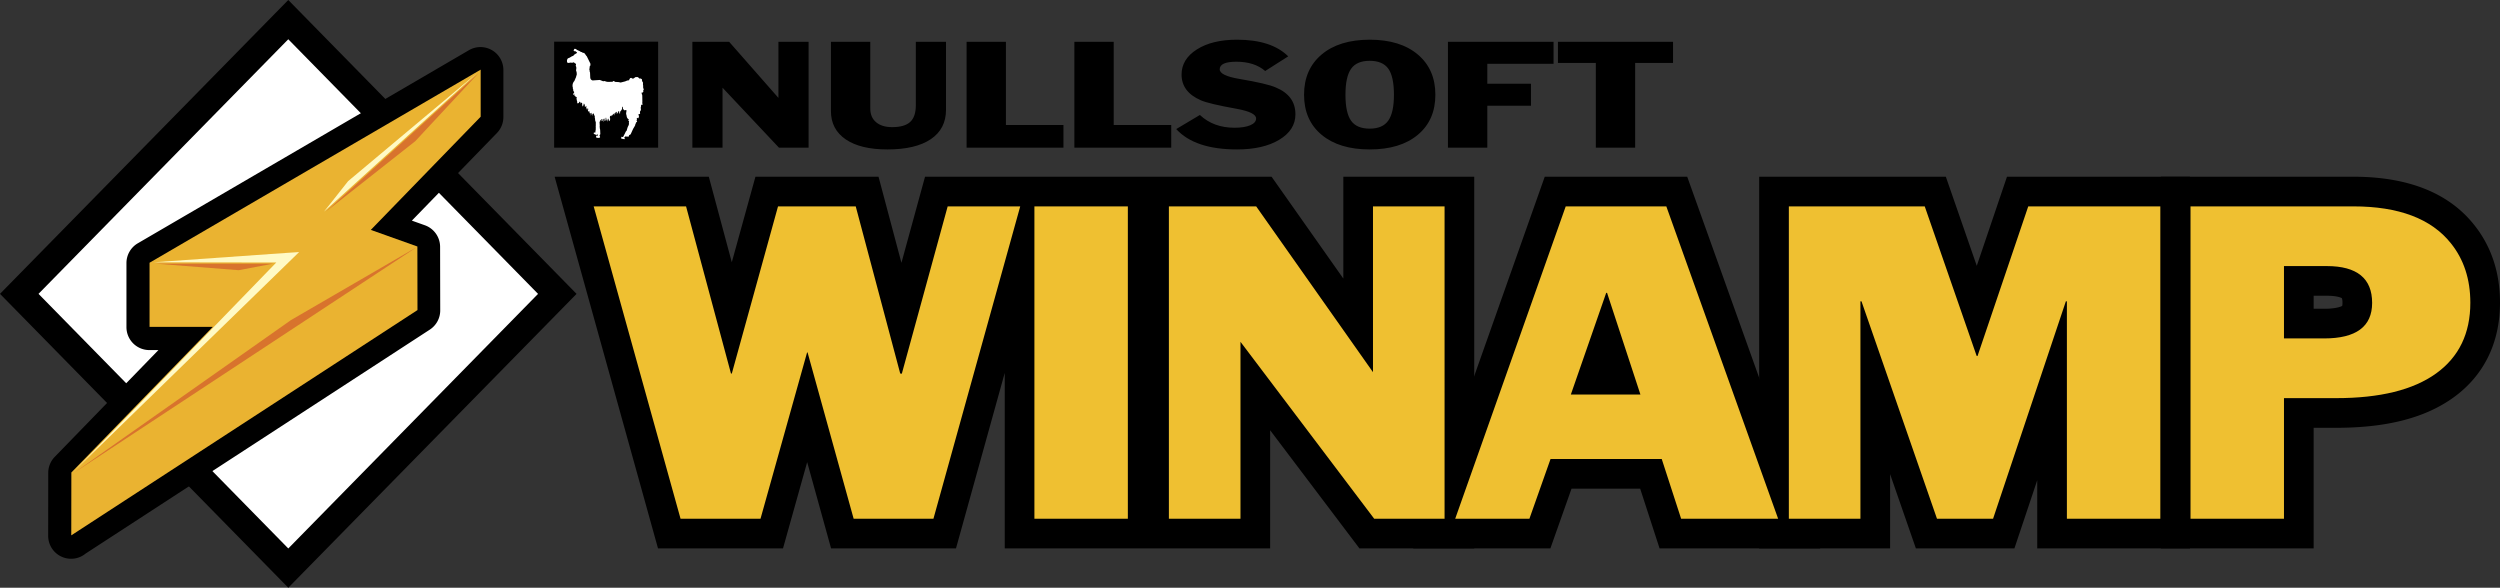
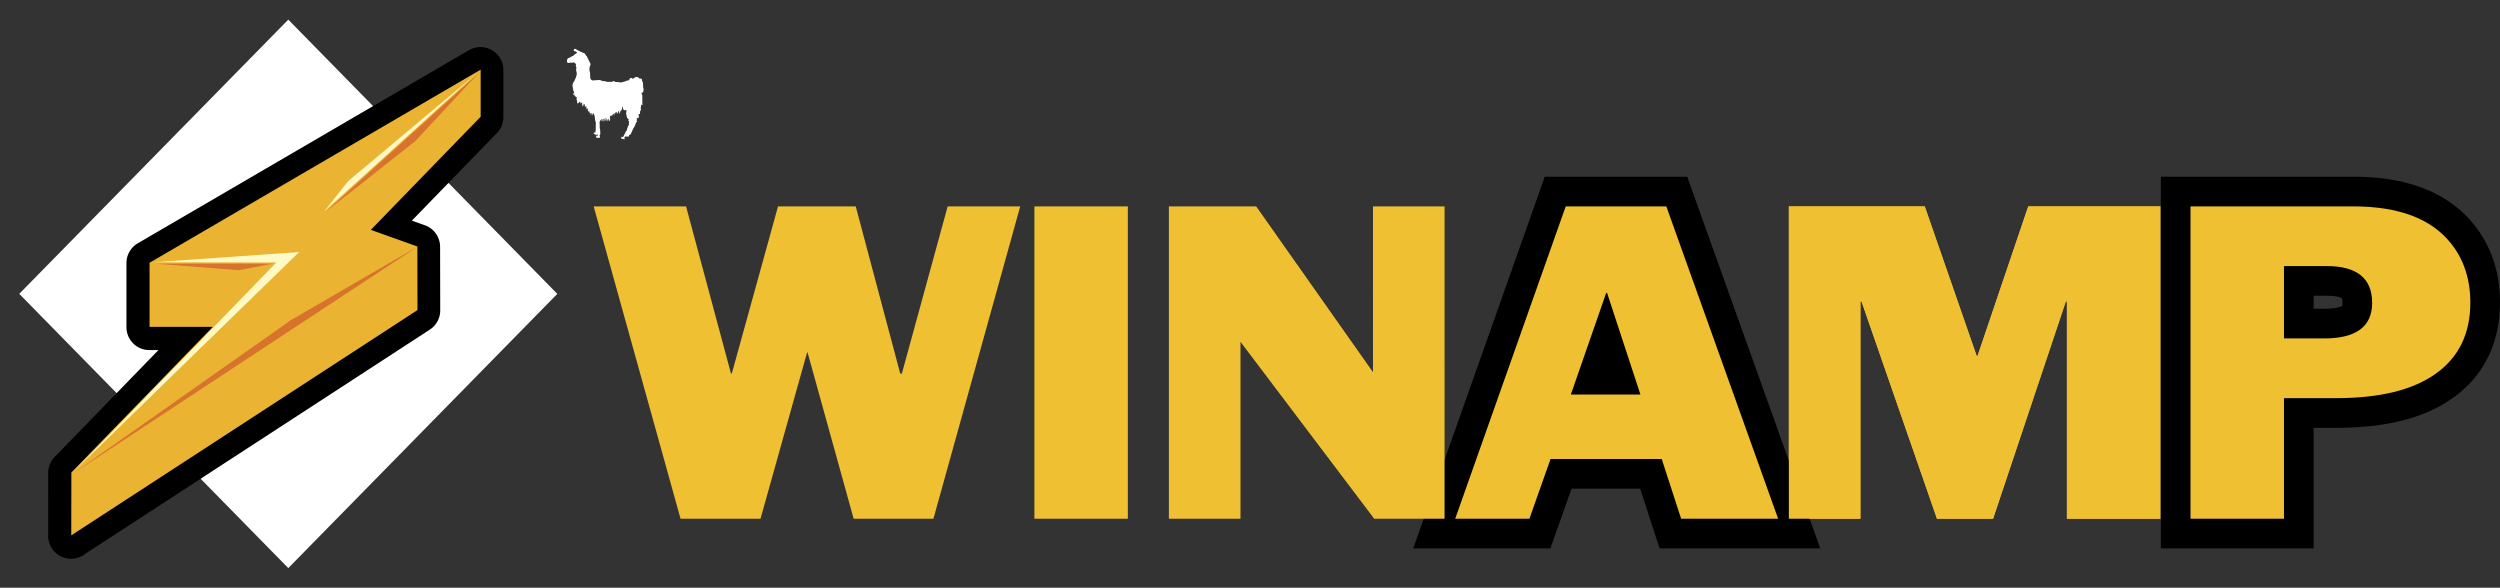
<svg xmlns="http://www.w3.org/2000/svg" id="Слой_1" data-name="Слой 1" viewBox="0 0 2305.723 542.054">
  <rect x="0" y="0" width="2305.723" height="542.054" fill="#333333" stroke="none" />
  <defs>
    <style>
      .cls-1 {
        fill: #efc031;
      }

      .cls-1, .cls-2, .cls-3, .cls-4, .cls-5, .cls-6 {
        fill-rule: evenodd;
      }

      .cls-2 {
        fill: #fff;
      }

      .cls-3 {
        fill: #eab331;
      }

      .cls-4 {
        fill: #d8732d;
      }

      .cls-5 {
        fill: #fffac5;
      }
    </style>
  </defs>
  <title>Winamp</title>
  <g>
    <g>
      <path class="cls-1" d="M1649.836,478.427V190.342h125.327l47.871,137.895.804.156,46.795-138.05h121.812V478.427h-86.171v-200.37h-1.012l-67.08,200.37h-51.723l-69.57-200.37h-1.038V478.427h-66.016Z" />
-       <path d="M2019.804,505.786H1878.914V442.943L1857.875,505.786h-90.878l-23.786-68.504V505.786H1622.477V162.982h172.148l28.533,82.189,27.86-82.189h168.785Zm-86.171-54.719h31.452V217.702h-74.838L1842.086,359.783l-39.726-7.675L1755.7,217.702h-78.504V451.067h11.297V250.697h47.86l69.569,200.371h12.568l67.078-200.371h48.064Z" />
    </g>
    <g>
      <path class="cls-2" d="M513.996,271.04,265.884,523.951,17.76,271.014,265.871,18.104Z" />
-       <path d="M265.885,542.054-0,271.014,265.871-0l265.884,271.04ZM35.519,271.014,265.885,505.847,496.236,271.04,265.871,36.208Z" />
    </g>
    <g>
      <path class="cls-3" d="M65.566,494.055,384.882,286.293l-.117-58.623L341.809,212.339,443.129,107.971V64.549L137.756,242.636V301.74h58.351L65.631,436.093,65.566,494.211v-.156Z" />
      <path d="M65.567,515.345h-.012A21.133,21.133,0,0,1,44.432,494.211v-.155c0-.034,0-.068 0-.104l.064-57.882A21.137,21.137,0,0,1,50.47,421.37l95.653-98.496H137.756a21.134,21.134,0,0,1-21.134-21.134V242.637a21.135,21.135,0,0,1,10.487-18.257L432.482,46.292a21.134,21.134,0,0,1,31.781,18.256v43.423a21.136,21.136,0,0,1-5.97,14.721L379.865,203.481l12.004,4.284a21.135,21.135,0,0,1,14.031,19.863l.117,58.624a21.134,21.134,0,0,1-9.608,17.757L78.987,510.537A21.047,21.047,0,0,1,65.567,515.345Zm21.189-70.668-.011,10.386L363.725,274.845l-.064-32.267L334.706,232.244a21.134,21.134,0,0,1-8.061-34.626L417.656,103.87,158.89,254.777v25.829h37.217a21.134,21.134,0,0,1,15.162,35.857Z" />
    </g>
    <path class="cls-3" d="M65.735,493.757,385.038,285.981l-.091-58.636L341.991,212.028,443.311,107.66V64.224L137.925,242.325v59.116h58.351L65.813,435.769,65.735,493.887Z" />
    <path class="cls-4" d="M68.29,436.054,384.765,227.669,268.413,295.177ZM251.955,243.168H143.489l76.599,6.031,31.867-6.031Zm48.533-47.897L441.56,67.233l-58.584,62.994Z" />
    <path class="cls-5" d="M67.227,435.691l187.582-193.6L141.323,241.91l134.613-9.494L67.227,435.691ZM298.841,195.193l22.204-28.105L439.9,67.467,298.841,195.193Z" />
    <g>
-       <path class="cls-1" d="M627.663,478.427,547.536,190.342h85.211l41.412,154.133h.791l42.606-154.133h71.671l41.023,154.133,1.479.207,42.294-154.34h66.911L860.898,478.427h-73.59L744.78,324.968l-.441.182L701.409,478.427H627.663Zm326.358,0V190.342h86.184V478.427h-86.184Zm124.03,0V190.342h80.516l107.727,152.914V190.342h66.016V478.427h-64.901L1144.08,315.241V478.427h-66.029Z" />
-       <path d="M1359.669,505.786h-105.877l-82.353-108.966V505.786H926.661V343.927L881.693,505.786H766.499l-22.053-79.575L722.159,505.786H606.874L511.528,162.982H653.726l21.199,78.899,21.809-78.899H810.258l21.135,79.408,21.76-79.408H1172.76l66.175,93.932V162.982h120.734Zm-78.643-54.719h23.924V217.702h-11.297V429.598L1144.375,217.702H1105.411V451.067h11.309V233.662Zm-299.646,0H1012.846V217.702H981.381Zm-173.265,0h31.987l64.834-233.365h-10.043L851.759,375.113l-43.278-6.06L768.197,217.702H738.379L695.774,371.835H653.181L611.768,217.702H583.544l64.907,233.365h32.208l40.93-146.136,41.312-17.019Z" />
-     </g>
+       </g>
    <path class="cls-1" d="M1342.115,478.427l101.929-288.084h92.786l103.123,288.084h-89.465l-17.885-55.07H1430.038L1410.557,478.427h-68.442Zm139.295-208.398-32.632,93.823h64.161l-30.725-93.655Z" />
    <path d="M1678.807,505.786h-148.2L1512.722,450.717h-63.342L1429.9,505.786H1303.413l121.29-342.804H1556.096ZM1570.369,451.067H1601.1L1517.565,217.702h-54.178l-82.569,233.365h10.396l19.48-55.069h141.789Zm-19.658-59.856h-140.415L1463.471,238.32l39.815,8.335Z" />
    <path class="cls-1" d="M2020.291,478.427V190.342h150.138q62.916,0,90.023,34.072,17.898,22.315,17.911,54.758,0,42.586-31.633,65.303-31.614,22.723-92.085,22.723h-48.157V478.427Zm86.197-233.028v66.729H2143.543q44.22,0,44.253-32.749,0-33.968-41.853-33.981h-39.454Z" />
    <path d="M2133.848,505.786H1992.932V162.982h177.497c50.489,0,87.961,14.913,111.379,44.329,15.87,19.792,23.915,43.968,23.915,71.86,0,37.023-14.877,67.287-43.022,87.52-26.09,18.752-61.435,27.866-108.056,27.866H2133.848Zm-86.197-54.719h31.479V339.839h75.516c34.278,0,59.889-5.915,76.118-17.58,13.809-9.926,20.241-23.617,20.241-43.087,0-15.35-3.891-27.661-11.895-37.639l-.079-.099c-12.511-15.747-35.592-23.731-68.602-23.731H2047.651Zm95.893-111.579h-64.414V218.04l66.813-.001c20.325,0,36.688,4.918,48.635,14.619,9.388,7.623,20.578,21.917,20.578,46.722,0,24.928-12.05,39.075-22.158,46.555C2180.669,335.055,2164.493,339.488,2143.543,339.488Zm-9.695-54.719h9.695c11.162,0,15.541-2.021,16.645-2.66a11.946,11.946,0,0,0,.249-2.729,13.978,13.978,0,0,0-.519-4.352c-.773-.469-4.378-2.27-13.976-2.27H2133.848Z" />
    <path class="cls-1" d="M627.663,478.427,547.536,190.342h85.211l41.412,154.133h.791l42.606-154.133h71.671l41.023,154.133,1.479.207,42.294-154.34h66.911L860.898,478.427h-73.59L744.78,324.968l-.441.182L701.409,478.427H627.663Zm326.358,0V190.342h86.184V478.427h-86.184Zm124.03,0V190.342h80.516l107.727,152.914V190.342h66.016V478.427h-64.901L1144.08,315.241V478.427h-66.029Zm264.064,0,101.929-288.084h92.786l103.123,288.084h-89.465l-17.885-55.07H1430.038L1410.557,478.427h-68.442Zm139.295-208.398-32.632,93.823h64.161l-30.725-93.655Zm538.881,208.398V190.342h150.138q62.916,0,90.023,34.072,17.898,22.315,17.911,54.758,0,42.586-31.633,65.303-31.614,22.723-92.085,22.723h-48.157V478.427Zm86.197-233.028v66.729H2143.543q44.22,0,44.253-32.749,0-33.968-41.853-33.981h-39.454Z" />
-     <path class="cls-6" d="M638.558,136.168V38.57h33.942l45.433,51.723V38.57h27.82v97.597H718.399L666.378,80.877V136.168h-27.82ZM872.493,38.57v62.696q0,17.606-14.02,27.094-14.046,9.474-40.051,9.468-24.844,0-38.455-9.299-13.599-9.319-13.605-26.056V38.57H802.651v61.58c0,5.37,1.79,9.546,5.37,12.581q5.389,4.533,14.798,4.526,11.42,0,16.627-4.786,5.214-4.786,5.214-15.408V38.557h27.833v.013ZM891.468,136.168V38.57H927.757v76.742h53.046V136.168H891.468Zm99.413,0V38.57h36.276v76.742H1080.217V136.168Zm197.218-84.187-21.232,13.502q-9.922-8.56-26.614-8.56-15.33,0-15.33,7.004,0,5.797,18.171,8.871,25.427,4.28,33.501,7.847,18.171,7.51,18.158,24.759,0,14.494-14.85,23.462-14.863,8.969-39.026,8.962-38.929,0-56.055-18.793l21.815-12.996q12.568,11.77,31.88,11.777c6.148,0,11.024-.778,14.591-2.309,3.606-1.543,5.382-3.619,5.382-6.238q0-5.642-17.82-8.897-25.719-4.611-33.112-7.86-17.82-7.704-17.82-23.761,0-14.182,14.111-23.164,14.124-8.969,37.003-8.975,31.769,0,47.249,15.369Zm135.729,35.407q0,23.423-16.186,36.938-16.186,13.521-44.383,13.502-28.151,0-44.357-13.502-16.186-13.502-16.186-36.938,0-23.423,16.186-37.094,16.186-13.657,44.357-13.683,28.19,0,44.383,13.683Q1323.828,63.971,1323.828,87.388Zm-60.569-31.309c-7.95,0-13.683,2.438-17.146,7.341s-5.214,12.879-5.214,23.942q0,16.75,5.214,24.02,5.214,7.276,17.146,7.263c7.95,0,13.683-2.477,17.146-7.432,3.502-4.955,5.214-12.918,5.214-23.851q0-16.75-5.214-24.033-5.214-7.237-17.146-7.25ZM1335.423,136.168V38.57h97.403V58.868h-61.101V77.207h40.284V97.518h-40.284V136.168Zm136.39,0V58.025h-34.941V38.57H1543.017V58.025h-34.928V136.168Zm-864.824.052H511.078V38.453H606.989Z" />
    <path class="cls-2" d="M593.682,82.615l-.104-.415-.182-.791-.195-.597-.039-.156V79.308l-.013-.61-.143-.402.013-1.401v-.636l-.117-.376-.233-.363-.467-.687-.13-1.699-1.141-.726-1.284.026-.506-.61-.389-.311-.506-.363-1.245-.182-.298.35-.519-.285-1.894,1.388-1.271.013-.661-.597-1.025.13-.739.947-.428,1.115-1.751.272-1.764.752-4.228,1.076-1.829-.402-3.398-.22-.545-.519-.13-.039-.415-.143-.35-.13-.96.804H560.35l-1.193-.195-1.556-.558-1.297.22-3.1-1.219-6.654.467-1.038-.454-.843-.882-.298-1.349-.182-4.565-.467-1.479.143-.389-.324-.817.441-3.385.558-.441v-1.699L541.505,52.552l-.298-.636-.519-.519-.895-1.31-1.064-1.297h-1.219l-.039-.078-.739-.661-1.154-.091-.039-.104-.13-.22-.169-.182-.104-.039-2.957-1.375-.973-.778-.078-.052-.428-.091-.61-.182-.026.065-.739.597-.013.104.117.298-.052.039h-.22l-.039.078-.091.143-.078.169c-.026.039-.065.117-.026.169a.453.453,0,0,0,.104.065h.091l.143.013.117.039a.553.553,0,0,1,.143.156,2.114,2.114,0,0,0,.143.22c.039.065.117.091.169.143l.143.065a.368.368,0,0,0,.169.052c.052,0,.117.013.156-.026.026-.013.026-.052.065-.078l.091-.013a.673.673,0,0,1,.311.065.363.363,0,0,1,.117.091,1.326,1.326,0,0,0,.169.117l.415.311.259.22.285.285a2.256,2.256,0,0,1,.169.195.259.259,0,0,1,0,.22l-.104.13c0,.039-.026.039-.065.065l-.065.078a.679.679,0,0,1-.143.13H531.661l-.22.065-.169.156-.246.156a.715.715,0,0,0-.22.143.592.592,0,0,0-.169.104c-.039.039-.065.078-.117.091a.454.454,0,0,0-.182.039,2.023,2.023,0,0,0-.726.636l-.078.117c-.052.078-.143.104-.22.169l-.363.35-.298.311-.065.078c-.039.052-.091.052-.143.065a.854.854,0,0,1-.195.052l-.156.013a.671.671,0,0,0-.169.078l-.104.065c-.026.026-.052,0-.091,0-.091,0-.169-.039-.246-.013a.344.344,0,0,0-.285.207l-.078.117a.545.545,0,0,1-.363.298.83.83,0,0,0-.246.104l-.233.117a.535.535,0,0,1-.169.104.547.547,0,0,1-.156.039l-.078.052-.208.143-.22.104a1.697,1.697,0,0,1-.156.143.425.425,0,0,0-.207.091.354.354,0,0,1-.233.065,1.377,1.377,0,0,0-.246.091l-.337.13a2.01,2.01,0,0,0-.661.402,1.271,1.271,0,0,0-.233.35.48.48,0,0,1-.052.182l-.078.169a1.017,1.017,0,0,1-.13.195,1.016,1.016,0,0,0-.117.272,3.279,3.279,0,0,0-.078.636,3.354,3.354,0,0,0,.013.623,1.155,1.155,0,0,1,.013.298.376.376,0,0,0,0,.207.516.516,0,0,0,.065.117l.104.143a.635.635,0,0,1,.104.272.814.814,0,0,0,.039.246.459.459,0,0,0,.207.207,2.179,2.179,0,0,0,.96.065,2.518,2.518,0,0,1,.441-.026h.376a.649.649,0,0,0,.156-.104.68.68,0,0,1,.623-.13l.169.039c.039.013.065-.013.104-.013a1.222,1.222,0,0,1,.376.013,1.455,1.455,0,0,0,.272.052h.195a1.169,1.169,0,0,0,.207-.039.784.784,0,0,1,.246,0h.233l.207.026h.182a.493.493,0,0,0,.272-.065l.22-.182a.441.441,0,0,1,.298-.104.373.373,0,0,1,.207.039l.22.156.13.091.169.13.207.169.233.207.117.078.078.013c.052.013.065.052.104.104a1.025,1.025,0,0,1,.376.22l.182.13.117.143a.558.558,0,0,1,.104.35v.207l-.026.182a1.968,1.968,0,0,0-.156.415l-.013.376a1.85,1.85,0,0,0-.039.376c.013.13.143.169.195.272a3.132,3.132,0,0,0,.104.324l.065.117a.92.92,0,0,1,.169.285.966.966,0,0,1-.026.337,1.53,1.53,0,0,0-.013.804,1.491,1.491,0,0,1,.039.337l-.013.207a.585.585,0,0,1-.039.143,1.214,1.214,0,0,1-.078.376c-.039.078-.039.169-.078.272a.637.637,0,0,1-.065.259.594.594,0,0,0,.104.545,2.006,2.006,0,0,1,.156.285l.052.104a.544.544,0,0,1,.013.207v.376a.792.792,0,0,0,.039.169l.052.143.052.143.065.143a.298.298,0,0,1,.039.143.543.543,0,0,0,.052.195,2.207,2.207,0,0,1,0,.506v.22a3.905,3.905,0,0,1,.039.869l-.078.506-.026.207a.259.259,0,0,1-.065.156.115.115,0,0,0-.065.052c-.026.039-.039.091-.065.104l-.091.195c-.052.143-.052.298-.091.454a.575.575,0,0,0-.039.259c-.026.13-.091.246-.117.389a.442.442,0,0,1-.026.182l-.065.143a1.09,1.09,0,0,1-.078.182c-.013.039-.065.065-.091.091a.928.928,0,0,0-.039.324.239.239,0,0,1-.052.169c-.013.039-.039.117-.078.13a.285.285,0,0,0-.104.065,1.365,1.365,0,0,0-.22.376c-.065.156-.013.298-.052.454a.649.649,0,0,1-.169.259l-.13.195c-.026.052-.104.117-.143.195a1.505,1.505,0,0,0-.104.415.656.656,0,0,1-.091.415l-.169.207-.298.35-.065.078a.489.489,0,0,0-.156.13.907.907,0,0,0-.13.22.624.624,0,0,1-.104.207.988.988,0,0,0-.169.22l-.078.22a1.322,1.322,0,0,1-.104.272.454.454,0,0,1-.078.117,2.233,2.233,0,0,0-.13.311.648.648,0,0,0-.078.272l-.052.337q-.039.145-.091.285a.494.494,0,0,0-.039.13.207.207,0,0,0-.039.117v.363c0,.065-.039.104-.039.156v.389l.039.324.013.558.026.207V80.178a.23.23,0,0,0,.052.13l.091.169c.013.039.065.078.065.117a.433.433,0,0,1,.013.22v.7a.689.689,0,0,0,.065.389l.039.078a.052.052,0,0,0,.026.052q.017.072.039.143a1.811,1.811,0,0,1,.117.22.369.369,0,0,1,.052.169l.039.259v.026h-.013v.623l.039.156a.247.247,0,0,0,.065.13l.052.182.117.156.169.246a1.298,1.298,0,0,0,.182.207.66.66,0,0,1,.169.207c.026.065.091.143.065.22l-.013.259-.052.091-.052.091c-.013.026-.026.065-.052.078l-.104.117a.787.787,0,0,0-.13.182.395.395,0,0,0-.169.233l-.026.117c0,.039-.039.052-.078.078l-.091.182-.091.182c-.052.13-.13.246-.169.363a.235.235,0,0,0,.039.298c.039.065.104.195.195.233.065.026.195.039.246-.026a2.446,2.446,0,0,0,.182-.311.649.649,0,0,1,.117-.208.779.779,0,0,1,.091-.207l.143-.156c.026-.026.065-.091.091-.078l.065.091a.557.557,0,0,1,.065.156.938.938,0,0,1-.13.519.584.584,0,0,0-.052.363.432.432,0,0,0,.078.13l.065.169.078.117.156.182a.229.229,0,0,0,.117.104h.22c.104,0,.169.104.246.182a1.704,1.704,0,0,1,.143.156,2.094,2.094,0,0,1,.13.441.569.569,0,0,0,.246.441.142.142,0,0,0,.169-.039.259.259,0,0,1,.207-.104,1.431,1.431,0,0,1,.246-.026l.143.065c.052.026.078.143.078.195a.882.882,0,0,1-.039.246,1.554,1.554,0,0,1-.039.259l-.078.195a.468.468,0,0,0-.039.233.934.934,0,0,0,.026.324.891.891,0,0,1,.065.22l.039.493q.037.219.052.441a.95.95,0,0,0,.117.298c.015.043.028.086.039.13a.234.234,0,0,1,.013.13l-.013.13a.96.96,0,0,0,.13.571l.013.026.013.039a.967.967,0,0,1,.143.311,3.499,3.499,0,0,1,.052.363v.428a3.135,3.135,0,0,1-.104.324.804.804,0,0,0-.013.35.311.311,0,0,0,.065.13c.026.026.026.078.065.117l.104-.117a.259.259,0,0,1,.233-.117c.207,0,.415.065.623.052a.597.597,0,0,0,.311-.156.402.402,0,0,0,.117-.091l.065-.065a1.182,1.182,0,0,1,.104-.169c.078-.104.169-.156.169-.298v-.233a.309.309,0,0,1,.156-.35.226.226,0,0,1,.182.013c.039.013.065.052.117.052a.647.647,0,0,1,.272.065c.104.039.233.013.337.065.039.026.13.091.143.156a.959.959,0,0,1,0,.272,3.417,3.417,0,0,0-.026.363,1.529,1.529,0,0,0,.052.363l.039.169.039.13.207-.169a2.754,2.754,0,0,0,.182-.402l.091-.143c.013-.013.039-.052.078-.052a.389.389,0,0,1,.169.039.823.823,0,0,1,.558.143.908.908,0,0,1,.182.35,1.116,1.116,0,0,1,.013.207l.013.272v1.154l.013.117.104.272.039.13.039.22.13.324a.451.451,0,0,0,.065.104l.013.013.013.117.013-.013v.013l.052-.052.156-.117v-.013a.285.285,0,0,0,.104-.065l.143-.117a.446.446,0,0,0,.104-.272v-.337a1.09,1.09,0,0,1,.117-.363,1.009,1.009,0,0,0,.143-.233l.052-.091a.893.893,0,0,0,.065-.22l.026-.259c0-.117-.052-.259.026-.363a.202.202,0,0,1,.259-.091c.052.013.104.078.156.13a1.032,1.032,0,0,1,.104.207c.013.091.117.182.169.272.013.026.013.065.039.078l.065.104a.479.479,0,0,1,.091.182l.013.065h.013a.467.467,0,0,1,.026.13c.026.13.039.272.078.402a4.897,4.897,0,0,1,.026.61v.35a.519.519,0,0,0,.013.246l.078.207a.23.23,0,0,1,.052.13l.091-.026c.039-.026.091-.013.13-.026a.324.324,0,0,0,.207-.13,3.058,3.058,0,0,0,.156-.363,1.168,1.168,0,0,1,.22-.389.35.35,0,0,1,.35-.091c.13.052.078.285.078.389,0,.143-.065.285-.065.415a1.171,1.171,0,0,0,.052.363,2.713,2.713,0,0,1-.013.324v1.18l.013.272a2.717,2.717,0,0,1,.104.467,1.196,1.196,0,0,0,.22-.635v-.415c0-.078.013-.233.104-.246l.091.026.104.052.052.078a.823.823,0,0,1,.104.441,1.596,1.596,0,0,0,.039.428.605.605,0,0,0,.052.182l.104.182a1.561,1.561,0,0,1,.104-.207,1.398,1.398,0,0,0,.156-.311c.026-.207-.143-.415-.026-.61a.172.172,0,0,1,.22-.091c.117.052.169.169.233.272a.726.726,0,0,1,.091.337,1.356,1.356,0,0,1,0,.324q-.041.106-.091.207a1.323,1.323,0,0,0-.104.272,1.742,1.742,0,0,0-.091.35,2.745,2.745,0,0,0,.026.454l.091.402a2.976,2.976,0,0,0,.117.363l.052.285a.584.584,0,0,0,.259-.363,2.123,2.123,0,0,1,.026-.285.307.307,0,0,1,.169-.143c.091-.052.233,0,.311.013.091,0,.182.104.233.195a1.034,1.034,0,0,1,.091.441l.013.195a.829.829,0,0,0,.065.22l.039.143a.793.793,0,0,0,.039.169c.052.195.143.35.182.558a.545.545,0,0,0,.104.233l.078.078c.039.026.065.026.078.065a.13.13,0,0,1,.026-.078l.078-.169.039-.169c.013-.078.039-.104.104-.117.039-.013.104-.026.13,0a.182.182,0,0,1,.052.039c.026.026.065.052.078.091a.769.769,0,0,1,.091.207.644.644,0,0,1,.026.233.959.959,0,0,0,0,.272l.026.22a1.116,1.116,0,0,1,.013.207c.013.195.091.35.091.532a.383.383,0,0,1-.026.169,1.081,1.081,0,0,0-.052.195c0,.065.039.169.013.233a.558.558,0,0,1,.117-.13l.078-.091c.091-.104.052-.233.065-.363a1.67,1.67,0,0,1,.207-.506l.026-.195a1.011,1.011,0,0,1,.052-.285l.013-.246a.691.691,0,0,0-.065-.233,1.426,1.426,0,0,1-.026-.246.709.709,0,0,1,.013-.233.162.162,0,0,1,.169-.052c.065,0,.104.039.143.104.013.026.052.039.065.091a.973.973,0,0,1,.13.259,2.897,2.897,0,0,1,.052.298l-.013.233-.026.195a.492.492,0,0,0,.078.298,1.345,1.345,0,0,1,.195.415,3.453,3.453,0,0,0,.039.363.733.733,0,0,1,.039.233,1.357,1.357,0,0,1,.156-.039.276.276,0,0,0,.143-.13.633.633,0,0,0,.039-.272.545.545,0,0,0-.104-.285.931.931,0,0,1-.104-.765c.026-.091.065-.169.169-.078a.779.779,0,0,0,.207.104c.078.013.195.039.22-.026a.981.981,0,0,0,0-.337.17.17,0,0,1,.182-.182c.195,0,.233.246.337.35.039.052.091.052.117.104a.596.596,0,0,1,.091.182,3.759,3.759,0,0,1,.233.674,1.885,1.885,0,0,0,.065.259l.091.233a2.604,2.604,0,0,0,.207.311l.13.156.091.182a.739.739,0,0,1,.052.415,2.097,2.097,0,0,0-.026.402v.389a5.164,5.164,0,0,0,.156.895c.039.13.091.246.117.376l.026.454.013.454v.13l.026.104-.013.078a.927.927,0,0,0,.026.272,1.089,1.089,0,0,1,.091.246l.065.182a2.982,2.982,0,0,1,.13.363v.117a.399.399,0,0,0,.065.156,3.041,3.041,0,0,0,.233.636,3.057,3.057,0,0,1,.026.48l-.013,1.167v.986l.013.13v.311l-.013.207a2.205,2.205,0,0,0-.039.402l-.013.61v.208l.039.207v.233a2.052,2.052,0,0,1,.013.402,3.852,3.852,0,0,0-.039.545c-.013.169.026.337.013.519l-.026.48a1.162,1.162,0,0,1-.026.298,1.583,1.583,0,0,1-.065.48.364.364,0,0,1-.078.195c-.078.065-.065.182-.078.272l-.013.597a2.422,2.422,0,0,1-.052.61l-.052.182c-.013.039-.039.104-.078.117-.026.039-.078.026-.117.013a.844.844,0,0,1-.246-.052,2.641,2.641,0,0,0-.558-.026.49.49,0,0,0-.35.156.581.581,0,0,0-.13.169v.636a.362.362,0,0,0,.233.272l.233.117.272.182c.207.091.363.246.584.324a1.674,1.674,0,0,0,.454.065.579.579,0,0,1,.233.065l.104.052a.671.671,0,0,0,.169.078l.259.026a1.492,1.492,0,0,0,.48.013c.156-.039.259-.207.35-.311.091-.091.182-.207.285-.143l.143.143a.415.415,0,0,1,.078.169.876.876,0,0,1,.026.182.46.46,0,0,1,.039.143v.311a.495.495,0,0,1-.143.182.706.706,0,0,1-.233,0l-.298.026a1.37,1.37,0,0,1-.324-.026h-.337a.207.207,0,0,0-.182.104.635.635,0,0,0-.143.182l-.078.195a.571.571,0,0,0-.026.207c0,.078.039.143.026.22a.415.415,0,0,0,.039.182l.091.441a1.346,1.346,0,0,0,.078.207,1.346,1.346,0,0,1,.039.156.332.332,0,0,0,.246.13,1.613,1.613,0,0,0,.35.013h.454a1.767,1.767,0,0,1,.22.052.922.922,0,0,1,.259.052,1.011,1.011,0,0,0,.441,0l.285-.091.182-.013.246-.065a1.525,1.525,0,0,1,.272-.039c.078-.039.195-.013.272-.078a.5.5,0,0,0,.13-.246l.052-.22-.013-.182V126.142l-.039-.091-.091-.195-.091-.169a.517.517,0,0,1-.065-.117l-.065-.156-.013-.13a1.33,1.33,0,0,0-.065-.311.597.597,0,0,1-.026-.259.545.545,0,0,1,.233-.298.585.585,0,0,0,.22-.246,3.107,3.107,0,0,0,.169-.363,1.474,1.474,0,0,0,.078-.324l-.013-.376a2.864,2.864,0,0,1-.052-.48l-.013-.791-.026-.545-.013-.545a2.901,2.901,0,0,0-.026-.467,3.18,3.18,0,0,1-.052-.493,1.594,1.594,0,0,0-.026-.35.412.412,0,0,0-.026-.169.856.856,0,0,1-.052-.195l-.039-.169c0-.052-.039-.091-.052-.143a1.411,1.411,0,0,1-.052-.324l-.052-.207.013-.078c.013-.039-.013-.065-.013-.117l-.026-.298a3.158,3.158,0,0,0-.039-.493.419.419,0,0,1-.078-.311l.039-.246.039-.22v-.48l.039-.35v-.169a1.201,1.201,0,0,0-.052-.311,1.114,1.114,0,0,0-.026-.298l-.026-.233-.026-.402a3.869,3.869,0,0,0-.039-.778,1.246,1.246,0,0,1-.039-.285l-.013-.22a2.244,2.244,0,0,1,.195-.649,5.913,5.913,0,0,0,.233-.674,1.833,1.833,0,0,1,.182-.402,1.45,1.45,0,0,1,.207-.428l.117-.13c.026-.052.091-.078.104-.091a.142.142,0,0,1,.169.065.13.13,0,0,1,.013.065l.013.104a1.173,1.173,0,0,1,.026.363l-.026.623a1.427,1.427,0,0,0,.039.467v-.065a.455.455,0,0,1,.078-.182l.065-.195a.516.516,0,0,0,.065-.117l.104-.246a2.107,2.107,0,0,1,.143-.298.671.671,0,0,0,.026-.272l-.026-.272a2.037,2.037,0,0,1-.039-.311.545.545,0,0,1,.078-.272.29.29,0,0,1,.182-.169.329.329,0,0,1,.156-.026,1.668,1.668,0,0,0,.246.052.29.29,0,0,1,.182.039c.039.026.052.078.078.13l.026.065.013.233v.195a.363.363,0,0,1-.104.156c-.078.065-.272.13-.298.272-.013.104.065.156.091.259.026.052.052.246.13.207.039-.026.065-.117.078-.143l.13-.195c.039-.039.091-.156.143-.182.052,0,.104.052.143.078a1.954,1.954,0,0,0,.13.22l.039.117a1.253,1.253,0,0,1,.039.233v.233l.026.376c0,.078,0,.233.078.285.026.039.091.013.156.013l.013-.597c0-.285.039-.571.039-.83l.013-.311a3.775,3.775,0,0,1,.013-.389,3.177,3.177,0,0,1,.104-.48.65.65,0,0,1,.104-.156c.026-.039.039-.078.091-.104a.24.24,0,0,1,.246,0c.078.065.039.22.039.324v.766a.544.544,0,0,0,.104.285.766.766,0,0,0,.143.311,1.051,1.051,0,0,1,.13.272.481.481,0,0,1,.104.233,1.113,1.113,0,0,0,.026-.298q.023-.194.026-.389c0-.104.039-.195.039-.298v-.272a.861.861,0,0,0-.039-.195,2.066,2.066,0,0,0-.065-.272.954.954,0,0,1-.091-.389.305.305,0,0,1,.065-.169c.013-.052.078-.065.13-.091a.27.27,0,0,1,.259.104.612.612,0,0,1,.052.22l.052.207a1.037,1.037,0,0,0,.065.272l.039.195a.48.48,0,0,0,.052.182.757.757,0,0,0,.052.246,2.722,2.722,0,0,0,.22.363,1.137,1.137,0,0,0,.311.298,1.284,1.284,0,0,0-.039-.389,2.822,2.822,0,0,1-.026-.467v-.389a1.95,1.95,0,0,1-.052-.233l-.013-.195-.013-.272.039-.467a1.15,1.15,0,0,1,.091-.363c.026-.065.078-.182.169-.182.039,0,.13,0,.169.052a.557.557,0,0,1,.052.22l.013.259.039.233.039.207a1.509,1.509,0,0,1,.052.233,1.011,1.011,0,0,0,.052.285l.052.182v.13a.186.186,0,0,0,.039.143.187.187,0,0,1,.078.13l-.026.545a.425.425,0,0,0,.207-.091c.104-.052.156-.182.233-.272.026-.052.104-.104.143-.156.026-.013.052-.052.065-.039a.33.33,0,0,1,.039.182,1.425,1.425,0,0,1-.026.337l-.013.298-.013.376v.272l.091-.078.052-.026a.817.817,0,0,0,.207-.311,1.113,1.113,0,0,0,.039-.22.765.765,0,0,0,.026-.169l.013-.35v-.389l.013-.324a2.147,2.147,0,0,1,.039-.415.35.35,0,0,1,.285-.246.949.949,0,0,1,.389.039c.091.052.078.169.091.259l.013.363a1.395,1.395,0,0,0,.013.402,2.642,2.642,0,0,0,.195.48l.182.298a.491.491,0,0,0,.078.169l.052.156a.259.259,0,0,0,.143-.039.431.431,0,0,0,.13-.078.83.83,0,0,0,.104-.182,2.642,2.642,0,0,1,.117-.285,1.648,1.648,0,0,0,.259-.467c.065-.156.052-.337.104-.493a.535.535,0,0,0,.052-.285l-.013-.324a.965.965,0,0,0-.039-.337.852.852,0,0,0-.104-.272.389.389,0,0,1-.078-.22l-.026-.272v-.311a1.937,1.937,0,0,0,.026-.272,1.229,1.229,0,0,1,.065-.298l.104-.246.052-.156c.026-.078.091-.117.143-.169l.182-.156.091-.039.065-.026a.438.438,0,0,1,.259.026.699.699,0,0,1,.207.182.883.883,0,0,1,.143.246.771.771,0,0,1,.078.207v-.207l.052-.272.013-.272a1.079,1.079,0,0,1,.039-.363c.026-.052.052-.091.117-.078a.454.454,0,0,1,.207.104c.039.052.104.195.182.195s.143-.104.182-.156c.039-.039.052-.104.091-.156a1.457,1.457,0,0,1,.207-.285c.052-.078.091-.195.156-.285.013-.039.117-.207.182-.182.039.013.039.169.039.22a4.212,4.212,0,0,1,.104.558l.013-.454.039-.195.013-.233a.399.399,0,0,1,.13-.195.953.953,0,0,1,.22-.156,2.126,2.126,0,0,1,.246-.13l.182-.026c.026-.013.052-.052.091-.052l.013.169v.272l-.013.545a.627.627,0,0,0,.052.35c.013.039.078.065.104.104l.078.078.013.065a3.167,3.167,0,0,0,.026-.7c0-.195.039-.363.052-.545l.013-.376.039-.143c.013-.052.065-.078.104-.104l.246-.233c.013-.026.065-.104.104-.078.026.013.026.117.026.156l.013.402a.402.402,0,0,1,.117-.143,1.142,1.142,0,0,1,.117-.259,5.181,5.181,0,0,1,.195-.519,1.595,1.595,0,0,1,.337-.545l.13-.091.143-.039.156-.039c.065,0,.169-.026.22.039a.466.466,0,0,1,.026.233.234.234,0,0,0,.039.156l.065.195a1.895,1.895,0,0,1,0,.661l-.013.272-.013.195.156-.013a.644.644,0,0,0,.415-.324,2.361,2.361,0,0,0,.195-.298l.117-.182.078-.143a1.476,1.476,0,0,1,.233-.324,1.351,1.351,0,0,0,.233-.389,1.324,1.324,0,0,0,.039-.389l.013-.156a.221.221,0,0,1,.13-.169.757.757,0,0,1,.285-.039.633.633,0,0,1,.272.039c.013.013.091.039.091.065l.013.117-.013.117v.363a1.072,1.072,0,0,0-.091.169v.233a.354.354,0,0,0,.117.156.453.453,0,0,0,.169.143.259.259,0,0,1,.104.104,2.516,2.516,0,0,1,.104.285c.013.156-.039.298-.039.454l-.013.441c0,.039-.013.143.065.091l.078-.169.078-.195c.052-.091.156-.117.195-.195a.506.506,0,0,0,.091-.298l-.013-.687a3.699,3.699,0,0,1,.039-.376,2.034,2.034,0,0,1,.052-.298l.065-.13.065-.13c.065-.104.182-.156.259-.246l.233-.272a.541.541,0,0,1,.143-.195l.143-.207a2.248,2.248,0,0,1,.143-.233l.169-.259.065-.13.104-.143.091-.143.065-.078.078-.117.052-.195a.739.739,0,0,0,.039-.233l.013-.246v-.532c0-.078.039-.169.052-.272a.68.68,0,0,1,.026-.22l.104-.156.117-.182a1.017,1.017,0,0,1,.13-.195.727.727,0,0,0,.195-.13l.13-.091.026.143v.675a1.37,1.37,0,0,0,.026.324l.013.22v.337l.013.259-.013.207a3.307,3.307,0,0,0-.026.506c0,.039-.013.195.078.195l.117-.091.117-.104a.91.91,0,0,1,.13-.207.363.363,0,0,1,.13-.117.116.116,0,0,1,.117.026l.091.039c.039.039.039.195.039.246a.689.689,0,0,0,.013.233,1.911,1.911,0,0,0,.091.22c.039.091.117.13.156.207a.493.493,0,0,0,.143.143.25.25,0,0,0,.169,0l.104-.065.13-.065a1.078,1.078,0,0,1,.285-.104,1.266,1.266,0,0,1,.298-.026l.285.052.272.091a1.518,1.518,0,0,0,.324.091.547.547,0,0,1,.246.039.37.37,0,0,1,.078.311l-.078.195-.052.195-.078.337c-.039.117-.013.207-.052.311a3.023,3.023,0,0,0-.078.454.466.466,0,0,1-.026.143l-.013.246-.013.169a1.113,1.113,0,0,1-.039.22v.259l-.026.272v.246a1.752,1.752,0,0,0,.104.311.441.441,0,0,1,.052.156l.104.35.078.298.013.233a.167.167,0,0,0,.052.13l.052.169.065.467a1.959,1.959,0,0,0,.13.545l.052.233c.013.117.091.207.104.337.013.078.104.117.104.207.039,0,.091.078.104.117l.169.246a.673.673,0,0,0,.13.143l.039.143c.039.104.143.169.207.246l.091.091.104.117.195.104a.571.571,0,0,1,.143.117l.182.104a.844.844,0,0,1,.117.104.342.342,0,0,1,.065.259c-.013.039-.052.065-.065.143a.288.288,0,0,1-.065.143.753.753,0,0,1-.259.233.155.155,0,0,0-.091.065.172.172,0,0,0-.013.143c.013.078.13.169.195.233a2.007,2.007,0,0,0,.311.35c.052.039.104.052.13.104l.052.078a.4.4,0,0,1,.052.078.474.474,0,0,1,0,.233.972.972,0,0,1-.065.337l-.091.233v.493l.052.169v.713l-.013.272-.026.298-.091.337-.013.156-.065.143-.052.13v.052l-.039.026-.026.091-.13.182c-.039.052-.039.13-.065.182-.013.065-.065.13-.091.207l-.13.182-.182.428a1.592,1.592,0,0,0-.156.337c-.065.246-.207.454-.259.687a1.764,1.764,0,0,1-.104.415l-.065.169-.065.169a1.434,1.434,0,0,0-.091.337l-.169.584a1.829,1.829,0,0,1-.078.285l-.065.246-.052.272a.311.311,0,0,1-.117.207l-.065.052a.559.559,0,0,1-.078.091.92.92,0,0,0-.13.182l-.207.22a.609.609,0,0,0-.13.13l-.091.13a.954.954,0,0,0-.156.22c-.065.117-.091.259-.156.363l-.117.272a.324.324,0,0,1-.091.156l-.078.104-.052.13a1.101,1.101,0,0,1-.078.22,1.872,1.872,0,0,0-.117.285q-.101.183-.207.363l-.156.298-.156.311a1.542,1.542,0,0,1-.169.324l-.13.156a.389.389,0,0,1-.065.091l-.052.104c-.026.039-.104.052-.104.13v.311l-.013.156a.249.249,0,0,1-.039.104l-.078.117-.104.143a1.504,1.504,0,0,1-.233.259.944.944,0,0,1-.117.104c-.013.039-.065.052-.117.078a2.169,2.169,0,0,1-.207.156.909.909,0,0,1-.246.13h-.104a.279.279,0,0,1-.143-.026.337.337,0,0,1-.143-.091.259.259,0,0,1-.104-.052c-.026-.013-.039-.065-.065-.104a.31.31,0,0,0-.22-.039c-.039,0-.091.052-.117.091-.039.039-.065.065-.065.117l-.052.195c-.013.026-.013.078-.039.091l-.078.026a.194.194,0,0,0-.117.078.311.311,0,0,0-.026.182l.039.272a.644.644,0,0,0,.039.169v.182c0,.065.065.117.091.195l.065.169c.013.052,0,.091.052.104l.195.052h.415l.246.026.207-.039.169.207.791.065.532.013.441.078.298-.065.013-.285-.259-.324-.415-.104-.065-.169.026-.584.182-.078.389-.415.441-.493.246-.078.389.13.324.065.713.026h.467l.623-.065.532-.052-.026-.804.324-.493.285-.117.454-.259.415-.246.233-.376,1.414-3.139.804-1.712.869-1.466.298-.506.454-.83.143-.324.13-.311.117-.895.415-.558.078-.298.104-.623,1.051-.519-.545-1.362.298-.61.052-.324-.285-.687.402-.415.117-.143.039-.259.143.039.739.532.35-.597.246-.869.091-.415-.013-.298-.506-1.375.739-.623.467.324.337-.233.065-.13-.104-.402-.026-1.556.298-.765.558-.61-.182-2.451.259-.856.104-1.621.285-.143.298.156.285.078.233-.013.156-.272-.013-.337v-.48l-.182-.402v-.869l.078-.078-.052-4.928-.065-1.491.013-.285-.13-.311-.259-.454-.091-.337-.078-.934.22-.389.143-.026.558.545.156-.817.389-.013.078-.169.026-.285-.013-.285-.233-.35-.039-.13h-.013v-.065l.091-.363h.117l.428.22v-.156l.013-.285.013-.402ZM536.952,97.051l-.013-.039.039.117-.026-.078Zm.182.61-.013-.104.039.13Zm.13.324v-.013l.013.039Zm.636-.402h0v0Zm.013-.389.013-.065Zm.104-.285v0Zm.013-.052.026-.039.052-.078c-.026.039-.039.091-.078.117Z" />
    <path class="cls-1" d="M1649.836,478.427V190.342h125.327l47.871,137.895.804.156,46.795-138.05h121.812V478.427h-86.171V277.927h-.96l-67.131,200.5h-51.723L1716.838,277.927h-.986V478.427H1649.836Z" />
  </g>
</svg>